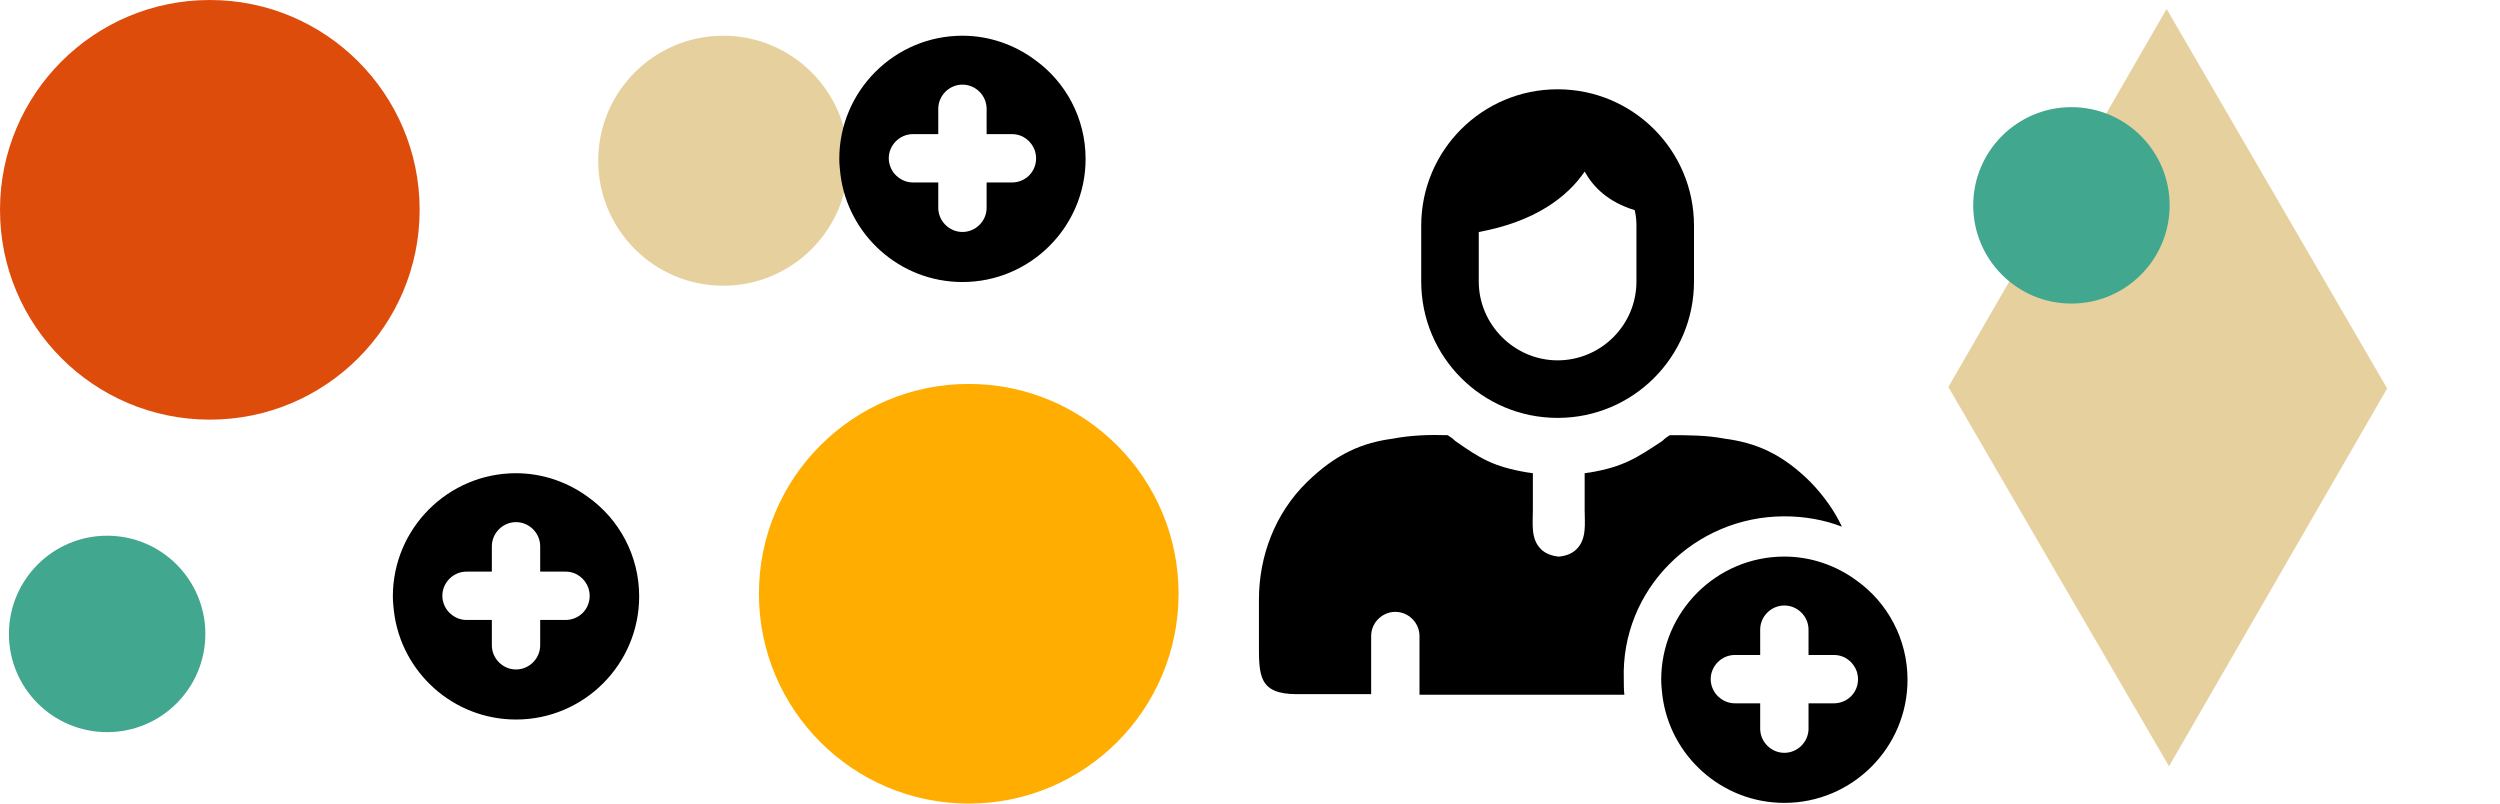
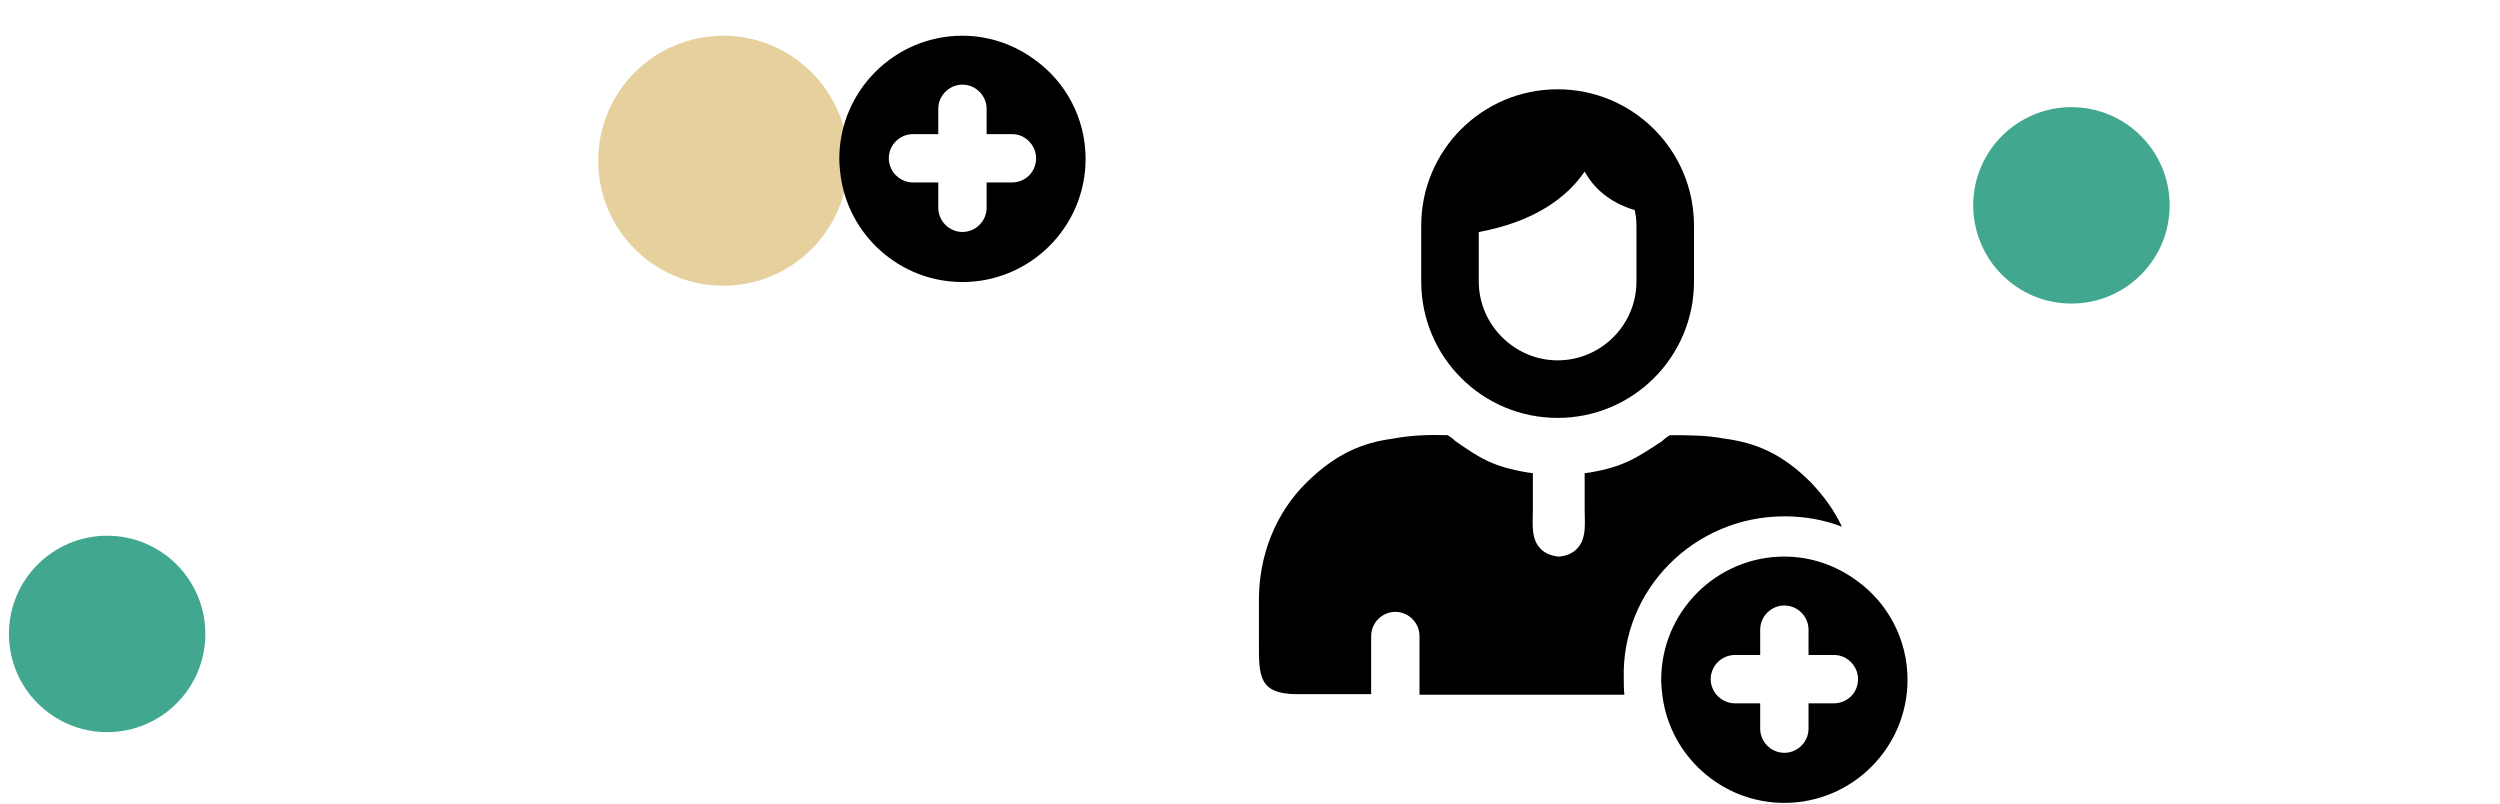
<svg xmlns="http://www.w3.org/2000/svg" width="280" height="90" viewBox="0 0 280 90" fill="none">
  <path d="M199.848 57.829C202.104 57.829 204.296 58.216 206.294 58.989C205.456 57.184 204.231 55.508 202.813 54.026C199.526 50.739 196.561 49.578 193.145 49.127C191.147 48.74 189.02 48.74 187.022 48.74C186.699 48.934 186.442 49.127 186.184 49.385C183.348 51.254 181.865 52.286 177.998 52.93C177.804 52.93 177.676 52.995 177.482 52.995V57.12C177.482 58.602 177.74 60.343 176.58 61.503C176.064 62.019 175.355 62.276 174.582 62.341C173.873 62.276 173.099 62.019 172.584 61.503C171.423 60.343 171.681 58.667 171.681 57.12V52.995C171.488 52.995 171.359 52.93 171.165 52.93C167.234 52.286 165.751 51.319 162.98 49.385C162.722 49.127 162.464 48.934 162.142 48.74C160.144 48.676 158.016 48.74 156.018 49.127C152.602 49.578 149.637 50.803 146.35 54.026C142.805 57.507 141 62.276 141 67.175V72.009C141 75.619 140.936 77.746 145.254 77.746H145.383H153.569V71.236C153.569 69.753 154.794 68.529 156.276 68.529C157.759 68.529 158.983 69.753 158.983 71.236V77.81H160.144H181.93C181.865 77.23 181.865 76.65 181.865 76.07C181.543 66.015 189.793 57.829 199.848 57.829Z" fill="black" />
  <path d="M207.97 65.043C205.714 63.367 202.878 62.336 199.848 62.336C192.242 62.336 186.055 68.524 186.055 76.129C186.055 76.71 186.119 77.29 186.184 77.87C187.022 84.638 192.823 89.923 199.848 89.923C207.454 89.923 213.642 83.735 213.642 76.129C213.642 71.553 211.386 67.492 207.97 65.043ZM205.392 78.772H202.555V81.608C202.555 83.091 201.331 84.316 199.848 84.316C198.366 84.316 197.141 83.091 197.141 81.608V78.772H194.305C193.467 78.772 192.758 78.385 192.242 77.805C191.856 77.354 191.598 76.71 191.598 76.065C191.598 74.583 192.823 73.358 194.305 73.358H197.141V70.522C197.141 69.039 198.366 67.815 199.848 67.815C201.331 67.815 202.555 69.039 202.555 70.522V73.358H205.392C206.616 73.358 207.583 74.131 207.97 75.227C208.034 75.485 208.099 75.743 208.099 76.065C208.099 77.612 206.874 78.772 205.392 78.772Z" fill="black" />
  <path d="M174.452 46.804C182.896 46.804 189.728 39.972 189.728 31.528V25.276C189.728 16.832 182.896 10 174.452 10C166.008 10 159.176 16.832 159.176 25.276V31.528C159.176 39.972 166.008 46.804 174.452 46.804ZM165.621 25.985C171.938 24.825 175.548 22.053 177.481 19.217C178.448 20.957 180.124 22.633 183.089 23.536C183.218 24.116 183.282 24.631 183.282 25.276V31.528C183.282 36.427 179.286 40.359 174.452 40.359C169.618 40.359 165.621 36.362 165.621 31.528V25.985Z" fill="black" />
-   <path d="M242.931 85.823L230.565 64.597L218.216 43.343L242.663 0.999L267.362 43.506L242.931 85.823Z" fill="#E6D19E" />
  <circle cx="12" cy="71" r="11" fill="#42A78F" />
  <circle cx="81" cy="18" r="14" fill="#E6D19E" />
  <circle cx="232" cy="23" r="11" fill="#42A78F" />
-   <circle cx="108.5" cy="66.5" r="23.5" fill="#FFAD00" />
-   <circle cx="23.5" cy="23.5" r="23.5" fill="#DE4C0C" />
-   <path d="M65.915 55.707C63.659 54.031 60.823 53 57.794 53C50.188 53 44 59.188 44 66.794C44 67.374 44.065 67.954 44.129 68.534C44.967 75.302 50.768 80.587 57.794 80.587C65.399 80.587 71.587 74.399 71.587 66.794C71.587 62.217 69.331 58.157 65.915 55.707ZM63.337 69.436H60.501V72.272C60.501 73.755 59.276 74.98 57.794 74.98C56.311 74.98 55.087 73.755 55.087 72.272V69.436H52.25C51.413 69.436 50.703 69.05 50.188 68.469C49.801 68.018 49.543 67.374 49.543 66.729C49.543 65.247 50.768 64.022 52.25 64.022H55.087V61.186C55.087 59.703 56.311 58.479 57.794 58.479C59.276 58.479 60.501 59.703 60.501 61.186V64.022H63.337C64.561 64.022 65.528 64.796 65.915 65.891C65.98 66.149 66.044 66.407 66.044 66.729C66.044 68.276 64.819 69.436 63.337 69.436Z" fill="black" />
  <path d="M115.915 6.707C113.659 5.031 110.823 4 107.794 4C100.188 4 94 10.188 94 17.794C94 18.374 94.064 18.954 94.129 19.534C94.967 26.302 100.768 31.587 107.794 31.587C115.399 31.587 121.587 25.399 121.587 17.794C121.587 13.217 119.331 9.156 115.915 6.707ZM113.337 20.436H110.501V23.272C110.501 24.755 109.276 25.98 107.794 25.98C106.311 25.98 105.086 24.755 105.086 23.272V20.436H102.25C101.412 20.436 100.703 20.05 100.188 19.47C99.801 19.018 99.543 18.374 99.543 17.729C99.543 16.247 100.768 15.022 102.25 15.022H105.086V12.186C105.086 10.703 106.311 9.479 107.794 9.479C109.276 9.479 110.501 10.703 110.501 12.186V15.022H113.337C114.561 15.022 115.528 15.796 115.915 16.891C115.98 17.149 116.044 17.407 116.044 17.729C116.044 19.276 114.819 20.436 113.337 20.436Z" fill="black" />
</svg>